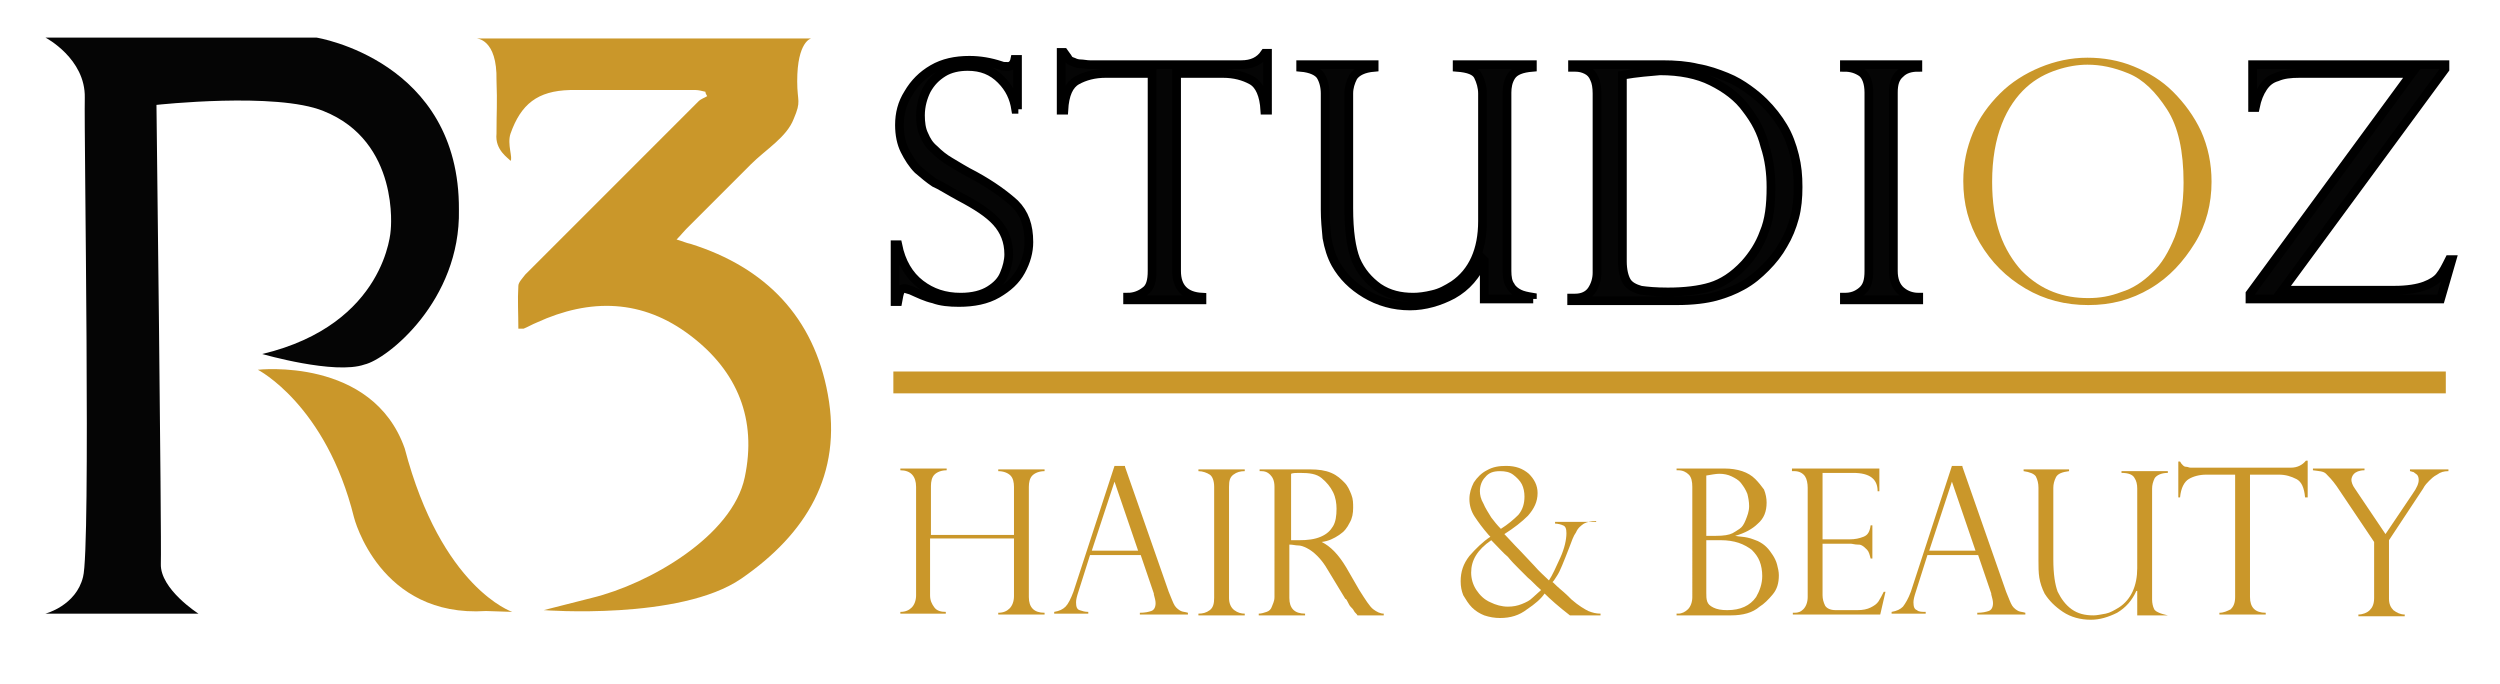
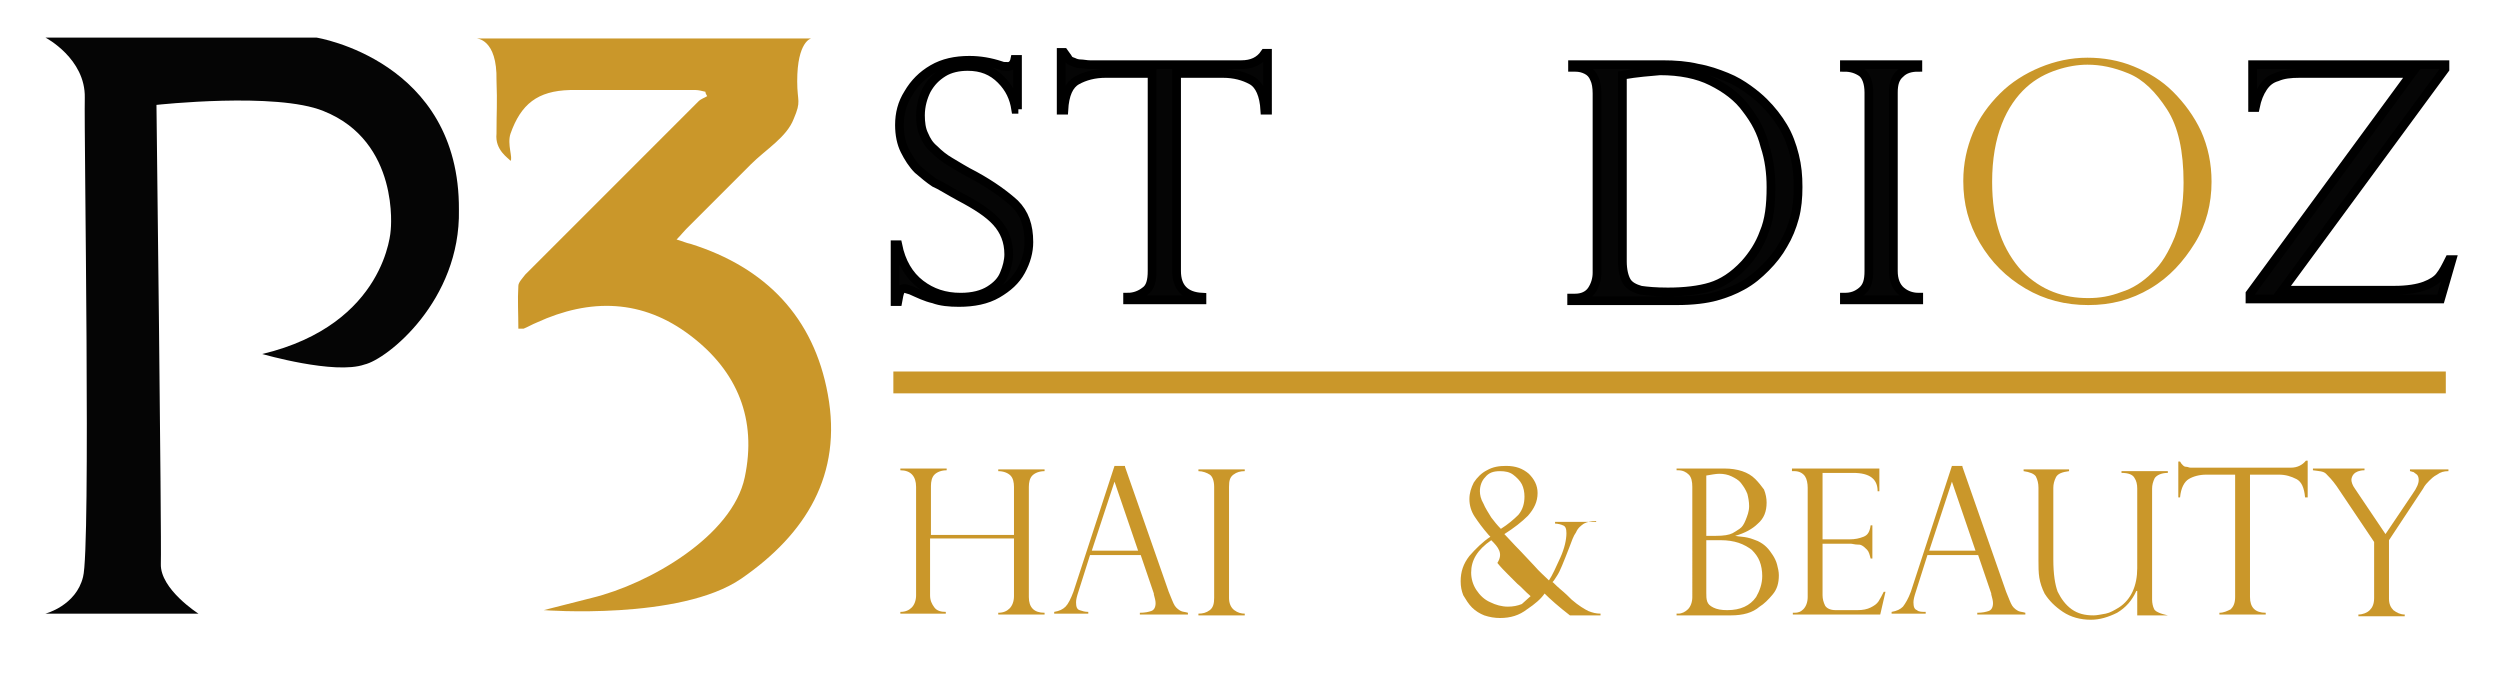
<svg xmlns="http://www.w3.org/2000/svg" version="1.1" id="Layer_1" x="0px" y="0px" viewBox="0 0 286 78.3" enable-background="new 0 0 286 78.3" xml:space="preserve">
  <g>
    <path fill="#050505" d="M5.2,4.3h31c0,0,16.4,2.6,16.3,19.7c0.2,10.4-8.2,17.1-10.8,17.7C38.3,42.9,30,40.5,30,40.5   c14.2-3.4,14.7-14.2,14.7-14.2s1.1-10.1-7.7-13.6C31.6,10.5,17.9,12,17.9,12s0.6,49.6,0.5,52.5c-0.1,2.9,4.3,5.7,4.3,5.7H5.2   c0,0,3.5-0.9,4.3-4.2c0.9-3.2,0.1-50.4,0.2-54.8C9.8,6.7,5.2,4.3,5.2,4.3z" />
-     <path fill="#CA972A" d="M29.5,42.3c0,0,7.8,4,11,16.9c0,0,2.9,11.5,15.1,10.7l3,0.1c0,0-8.1-2.7-12.3-18.7   C42.6,40.8,29.5,42.3,29.5,42.3z" />
    <path fill="#CA972A" d="M67.7,68.4c6.6-1.6,16.1-7.1,17.5-13.8c1.4-6.6-0.8-12.1-6.2-16.2c-5.5-4.2-11.5-4.3-17.6-1.5   c-0.5,0.2-1,0.5-1.5,0.7c-0.1,0-0.2,0-0.6,0c0-1.7-0.1-3.3,0-4.9c0-0.4,0.5-0.9,0.8-1.3c6.6-6.6,13.2-13.2,19.8-19.8   c0.3-0.3,0.7-0.4,1-0.6c-0.1-0.2-0.2-0.3-0.2-0.5c-0.4-0.1-0.8-0.2-1.1-0.2c-4.8,0-9.6,0-14.4,0c-3.7,0.1-5.6,1.6-6.8,5   c-0.4,1.2,0.3,2.8,0,3.1c-0.2-0.3-1.8-1.2-1.6-3.1c0-2.7,0.1-3.4,0-6.1c0.1-4.8-2.3-4.8-2.3-4.8s3.6,0,4.2,0c10.2,0,20.3,0,30.5,0   l3.6,0c0,0-1.6,0.3-1.6,4.9c0,2.4,0.5,2.2-0.4,4.3c-0.8,2.1-3.2,3.5-4.9,5.2c-2.5,2.5-4.9,4.9-7.4,7.4c-0.3,0.3-0.6,0.7-1.1,1.2   c0.7,0.2,1.1,0.4,1.6,0.5c8.6,2.7,14.1,8.4,15.7,17.2c1.7,9.2-2.5,16-9.9,21.1c-7,4.8-22.6,3.6-22.6,3.6" />
    <g>
      <path fill="#050505" stroke="#000000" stroke-miterlimit="10" d="M116.5,12.5h-0.3c-0.2-1.3-0.7-2.4-1.7-3.4c-1-1-2.2-1.5-3.8-1.5    c-1,0-2,0.2-2.8,0.7c-0.8,0.5-1.4,1.1-1.9,2c-0.4,0.8-0.7,1.8-0.7,2.9c0,0.8,0.1,1.6,0.4,2.2c0.3,0.7,0.6,1.2,1.2,1.7    c0.5,0.5,1.1,1,1.8,1.4c0.7,0.4,1.6,1,2.8,1.6c2,1.1,3.5,2.2,4.6,3.2c1.1,1.1,1.6,2.5,1.6,4.4c0,1.1-0.3,2.2-0.9,3.3    c-0.6,1.1-1.5,1.9-2.7,2.6c-1.2,0.7-2.7,1-4.4,1c-1.1,0-2.1-0.1-2.9-0.4c-0.9-0.2-1.7-0.6-2.6-1c-0.4-0.1-0.6-0.2-0.7-0.2    c-0.3,0-0.4,0.1-0.5,0.3s-0.2,0.6-0.3,1.2h-0.3V28h0.3c0.4,2,1.3,3.5,2.6,4.5c1.3,1,2.8,1.5,4.6,1.5c1.4,0,2.5-0.3,3.3-0.8    c0.8-0.5,1.4-1.1,1.7-1.9c0.3-0.7,0.5-1.5,0.5-2.2c0-1.5-0.5-2.7-1.4-3.7c-0.9-1-2.3-1.9-4.2-2.9c-1.3-0.7-2.2-1.3-2.9-1.6    c-0.6-0.4-1.2-0.9-1.9-1.5c-0.6-0.6-1.1-1.4-1.5-2.2c-0.4-0.8-0.6-1.8-0.6-2.9c0-1.3,0.3-2.5,1-3.6c0.7-1.2,1.6-2.1,2.8-2.8    c1.2-0.7,2.6-1,4.2-1c1.2,0,2.4,0.2,3.6,0.6c0.2,0.1,0.5,0.1,0.8,0.1c0.4,0,0.7-0.3,0.8-0.8h0.3V12.5z" />
      <path fill="#050505" stroke="#000000" stroke-miterlimit="10" d="M145,12.6h-0.3c-0.1-1.7-0.6-2.9-1.5-3.4c-0.9-0.5-2-0.8-3.3-0.8    h-5.3V31c0,1.9,1,2.9,2.9,3v0.3H129v-0.3c0.8,0,1.5-0.3,2-0.7c0.6-0.4,0.8-1.2,0.8-2.3V8.4h-5.3c-1.3,0-2.4,0.3-3.3,0.8    c-0.9,0.5-1.4,1.6-1.5,3.4h-0.3V6h0.3c0.2,0.3,0.4,0.5,0.5,0.7s0.3,0.3,0.6,0.4c0.2,0.1,0.5,0.2,0.8,0.2c0.3,0,0.7,0.1,1.1,0.1    H142c1.2,0,2.1-0.4,2.7-1.3h0.3V12.6z" />
-       <path fill="#050505" stroke="#000000" stroke-miterlimit="10" d="M175.4,34.2h-5.6v-4.4l-0.1-0.1c-0.8,1.8-1.9,3.1-3.5,4    c-1.5,0.8-3.2,1.3-4.9,1.3c-1.9,0-3.6-0.5-5.1-1.4c-1.5-0.9-2.6-2-3.4-3.4c-0.5-0.9-0.8-1.9-1-3c-0.1-1-0.2-2.1-0.2-3.2V10.7    c0-0.8-0.2-1.5-0.5-2c-0.3-0.5-1.1-0.9-2.3-1V7.4h8.4v0.3c-1.2,0.1-2,0.5-2.4,1.1c-0.3,0.6-0.5,1.2-0.5,1.9v13.1    c0,2.7,0.3,4.6,0.8,5.9c0.6,1.4,1.5,2.4,2.6,3.2c1.2,0.8,2.5,1.1,4,1.1c0.6,0,1.4-0.1,2.2-0.3c0.9-0.2,1.6-0.6,2.4-1.1    c2.2-1.5,3.3-4,3.3-7.3V10.7c0-0.7-0.2-1.4-0.5-2c-0.3-0.6-1.1-0.9-2.4-1V7.4h8.6v0.3c-1.2,0.1-2,0.4-2.4,1    c-0.4,0.6-0.5,1.3-0.5,1.9V31c0,0.7,0.1,1.3,0.4,1.7c0.2,0.4,0.6,0.7,1,0.9c0.4,0.2,0.9,0.3,1.5,0.4V34.2z" />
      <path fill="#050505" stroke="#000000" stroke-miterlimit="10" d="M179.9,7.7V7.4h10.3c1.4,0,2.8,0.1,4,0.4c1.2,0.2,2.3,0.6,3.3,1    s1.8,0.9,2.5,1.4c0.7,0.5,1.3,1,1.8,1.5c0.9,0.9,1.6,1.8,2.2,2.8c0.6,1,1,2.1,1.3,3.3c0.3,1.2,0.4,2.3,0.4,3.6    c0,1.2-0.1,2.4-0.4,3.5c-0.3,1.1-0.7,2.1-1.3,3.1c-0.5,0.9-1.2,1.8-2,2.6c-0.8,0.8-1.6,1.5-2.7,2.1c-0.9,0.5-1.9,0.9-3,1.2    c-1.1,0.3-2.6,0.5-4.5,0.5h-12v-0.3h0.4c0.8,0,1.5-0.3,1.9-0.9c0.4-0.6,0.6-1.3,0.6-2V10.7c0-0.7-0.1-1.3-0.3-1.7    c-0.2-0.5-0.5-0.8-0.9-1c-0.4-0.2-0.8-0.3-1.3-0.3H179.9z M185.6,8.6v21.3c0,1,0.2,1.8,0.5,2.3c0.3,0.5,0.9,0.8,1.6,1    c0.7,0.1,1.7,0.2,3.1,0.2c1.9,0,3.6-0.2,4.9-0.6c1.3-0.4,2.6-1.2,3.9-2.6c0.9-1,1.7-2.2,2.2-3.6c0.6-1.4,0.8-3.1,0.8-5.2    c0-1.6-0.2-3.2-0.7-4.7c-0.4-1.6-1.1-2.9-2.1-4.2c-1-1.4-2.4-2.4-4-3.2c-1.6-0.8-3.6-1.2-5.9-1.2C188.8,8.2,187.3,8.3,185.6,8.6z" />
      <path fill="#050505" stroke="#000000" stroke-miterlimit="10" d="M219.4,7.4v0.3c-0.8,0-1.5,0.2-2,0.7c-0.6,0.5-0.8,1.2-0.8,2.2    V31c0,1,0.3,1.8,0.9,2.3c0.6,0.5,1.3,0.7,2,0.7v0.3h-8.5v-0.3c0.8,0,1.4-0.2,2-0.7c0.6-0.5,0.8-1.2,0.8-2.3V10.6    c0-1.1-0.3-1.9-0.8-2.3c-0.6-0.4-1.2-0.6-2-0.6V7.4H219.4z" />
      <path fill="#CA972A" d="M253,20.8c0,2.5-0.6,4.9-1.9,7s-2.9,3.9-5.1,5.2c-2.2,1.3-4.5,1.9-7.1,1.9c-2.6,0-5-0.6-7.2-1.9    c-2.2-1.3-3.9-3-5.2-5.2c-1.3-2.2-1.9-4.5-1.9-7.1c0-2,0.4-3.8,1.1-5.5c0.7-1.7,1.8-3.2,3.1-4.5c1.3-1.3,2.9-2.3,4.6-3    c1.7-0.7,3.5-1.1,5.4-1.1c1.8,0,3.6,0.3,5.3,1c1.7,0.7,3.2,1.6,4.5,2.9c1.3,1.3,2.4,2.8,3.2,4.5C252.6,16.8,253,18.7,253,20.8z     M249.8,20.9c0-3.6-0.6-6.4-1.9-8.4c-1.3-2-2.7-3.4-4.4-4.1c-1.7-0.7-3.2-1-4.7-1c-1.1,0-2.3,0.2-3.5,0.6c-1.2,0.4-2.4,1-3.5,2    c-1.1,1-2.1,2.4-2.8,4.2c-0.7,1.8-1.1,4-1.1,6.6c0,2.3,0.3,4.3,0.9,6c0.6,1.7,1.5,3.1,2.5,4.2c1.1,1.1,2.3,1.9,3.6,2.4    c1.3,0.5,2.6,0.7,4,0.7c1.3,0,2.5-0.2,3.8-0.7c1.3-0.4,2.5-1.2,3.5-2.2c1.1-1,1.9-2.4,2.6-4.1C249.4,25.5,249.8,23.4,249.8,20.9z" />
      <path fill="#050505" stroke="#000000" stroke-miterlimit="10" d="M275.9,8.4h-12.8c-1.1,0-1.9,0.1-2.6,0.4    c-0.7,0.2-1.2,0.6-1.6,1.2c-0.4,0.6-0.7,1.3-0.9,2.3h-0.3V7.4h22v0.5l-18.6,25.3H274c1.4,0,2.6-0.2,3.4-0.5    c0.8-0.3,1.4-0.7,1.7-1.1c0.4-0.5,0.7-1.1,1.1-1.9h0.3l-1.3,4.5h-21.8v-0.6L275.9,8.4z" />
    </g>
    <rect x="102.2" y="42.5" fill="#CA972A" width="177.6" height="2.5" />
    <g>
      <g>
        <path fill="#CA972A" d="M116,61.3v-5.6c0-0.5-0.1-1-0.4-1.3c-0.3-0.3-0.8-0.5-1.4-0.5v-0.2h5.3v0.2c-0.6,0-1.1,0.2-1.4,0.5     c-0.3,0.3-0.4,0.8-0.4,1.3v12.6c0,1.2,0.6,1.8,1.8,1.8v0.2h-5.3v-0.2c0.6,0,1-0.2,1.3-0.5c0.3-0.3,0.5-0.8,0.5-1.4v-6.6h-9.6v6.5     c0,0.6,0.2,1,0.5,1.4s0.8,0.5,1.3,0.5v0.2H103v-0.2c0.6,0,1-0.2,1.3-0.5s0.5-0.8,0.5-1.4V55.7c0-1.2-0.6-1.9-1.8-1.9v-0.2h5.3     v0.2c-0.6,0-1.1,0.2-1.4,0.5c-0.3,0.3-0.4,0.8-0.4,1.3v5.6H116z" />
        <path fill="#CA972A" d="M128.7,53.4l5,14.3c0.3,0.7,0.5,1.3,0.7,1.6c0.2,0.3,0.5,0.5,0.7,0.6c0.2,0.1,0.5,0.1,0.8,0.2v0.2h-5.5     v-0.2c0.6,0,1-0.1,1.3-0.2c0.3-0.1,0.5-0.4,0.5-0.9c0-0.3-0.1-0.6-0.2-1c0-0.1,0-0.1,0-0.1l-1.5-4.4h-5.8l-1.3,4.1     c-0.2,0.6-0.3,1-0.3,1.3c0,0.5,0.1,0.8,0.4,0.9s0.6,0.2,1,0.2v0.2h-3.9v-0.2c0.6-0.1,1-0.3,1.3-0.6s0.6-0.9,0.9-1.7l4.7-14.4     H128.7z M124.9,63h5.3l-2.7-7.9h0L124.9,63z" />
        <path fill="#CA972A" d="M142.4,53.7v0.2c-0.5,0-0.9,0.1-1.3,0.4s-0.5,0.7-0.5,1.4v12.7c0,0.6,0.2,1.1,0.6,1.4     c0.4,0.3,0.8,0.4,1.2,0.4v0.2h-5.3v-0.2c0.5,0,0.9-0.1,1.3-0.4c0.4-0.3,0.5-0.8,0.5-1.4V55.7c0-0.7-0.2-1.2-0.5-1.4     s-0.8-0.4-1.3-0.4v-0.2H142.4z" />
-         <path fill="#CA972A" d="M144.3,53.9h-0.2v-0.2h5.8c0.9,0,1.7,0.1,2.4,0.4s1.1,0.7,1.5,1.1c0.4,0.4,0.6,0.9,0.8,1.4     c0.2,0.5,0.2,1,0.2,1.5c0,0.6-0.1,1.2-0.4,1.7c-0.3,0.6-0.6,1-1.2,1.4s-1.2,0.7-2,0.8v0c1,0.5,1.9,1.4,2.8,2.9l1.5,2.6     c0.7,1.1,1.2,1.9,1.6,2.2c0.4,0.3,0.8,0.5,1.2,0.5v0.2h-3c-0.1-0.2-0.3-0.3-0.4-0.5c-0.1-0.2-0.2-0.3-0.4-0.5     c-0.1-0.1-0.2-0.3-0.3-0.5s-0.2-0.4-0.3-0.4l-2-3.3c-0.4-0.7-0.8-1.2-1.2-1.6c-0.4-0.4-0.8-0.7-1.2-0.9c-0.4-0.2-0.7-0.3-1-0.3     c-0.3,0-0.6-0.1-1-0.1v6.1c0,1.2,0.6,1.8,1.8,1.8v0.2h-5.3v-0.2c0.3,0,0.6-0.1,0.9-0.2c0.3-0.1,0.5-0.3,0.6-0.6s0.3-0.6,0.3-1.1     V55.7c0-0.7-0.2-1.1-0.5-1.4C145,54,144.7,53.9,144.3,53.9z M147.6,61.8h1c1,0,1.8-0.1,2.5-0.4s1.1-0.7,1.4-1.2     c0.3-0.5,0.4-1.2,0.4-2c0-0.6-0.1-1.3-0.4-1.9c-0.3-0.6-0.7-1.1-1.3-1.6s-1.4-0.6-2.5-0.6c-0.4,0-0.8,0-1,0.1V61.8z" />
-         <path fill="#CA972A" d="M182.6,59.4v0.2c-0.6,0-1,0.1-1.4,0.3c-0.3,0.2-0.7,0.5-0.9,1c-0.3,0.4-0.5,1-0.8,1.8     c-0.3,0.8-0.6,1.5-0.8,2s-0.4,0.9-0.6,1.2s-0.3,0.5-0.5,0.7c0.1,0,0.3,0.3,0.9,0.8s1,0.9,1.3,1.2c0.8,0.7,1.5,1.1,1.9,1.3     c0.5,0.2,0.9,0.3,1.4,0.3v0.2h-3.5c-1.3-1-2.3-1.9-2.9-2.5c-0.4,0.6-1.1,1.2-2,1.8c-0.9,0.7-1.9,1-3.1,1c-0.6,0-1.2-0.1-1.8-0.3     c-0.5-0.2-1-0.5-1.4-0.9c-0.4-0.4-0.7-0.9-1-1.4c-0.2-0.5-0.3-1-0.3-1.6c0-1.1,0.3-2,1-2.9c0.7-0.8,1.5-1.6,2.4-2.2l-0.2-0.2     c-0.7-0.8-1.2-1.5-1.6-2.1c-0.4-0.6-0.6-1.3-0.6-2c0-0.7,0.2-1.3,0.5-1.9c0.4-0.6,0.9-1.1,1.5-1.4c0.7-0.4,1.4-0.5,2.2-0.5     c1.1,0,1.9,0.3,2.6,0.9c0.6,0.6,1,1.3,1,2.2c0,1-0.4,1.8-1.1,2.6c-0.7,0.7-1.6,1.4-2.7,2.1c0.4,0.4,1,1.1,1.8,1.9l1.6,1.7     c0.6,0.7,1.2,1.2,1.7,1.7c0.4-0.6,0.8-1.5,1.3-2.6s0.7-2.1,0.7-2.8c0-0.5-0.1-0.8-0.4-0.9c-0.2-0.1-0.6-0.2-0.9-0.2v-0.2H182.6z      M170.6,61.8c-1.6,1.1-2.3,2.3-2.3,3.7c0,0.7,0.2,1.4,0.6,2s0.9,1.1,1.6,1.4c0.6,0.3,1.3,0.5,2,0.5c0.6,0,1.1-0.1,1.6-0.3     s0.9-0.4,1.2-0.7c0.3-0.3,0.7-0.6,1-0.9c-0.7-0.6-1.1-1.1-1.5-1.4c-0.3-0.3-0.7-0.7-1.1-1.1c-0.4-0.4-0.8-0.8-1.2-1.3     C172,63.3,171.4,62.6,170.6,61.8z M171.7,60.5c0.8-0.5,1.5-1.1,2-1.6c0.5-0.6,0.7-1.3,0.7-2.1c0-0.5-0.1-1-0.3-1.4     s-0.6-0.8-1-1.1s-0.9-0.4-1.5-0.4c-0.8,0-1.3,0.2-1.7,0.7c-0.4,0.4-0.6,1-0.6,1.6c0,0.4,0.1,0.9,0.4,1.4c0.2,0.5,0.6,1.1,0.9,1.6     C170.9,59.6,171.3,60.1,171.7,60.5z" />
+         <path fill="#CA972A" d="M182.6,59.4v0.2c-0.6,0-1,0.1-1.4,0.3c-0.3,0.2-0.7,0.5-0.9,1c-0.3,0.4-0.5,1-0.8,1.8     c-0.3,0.8-0.6,1.5-0.8,2s-0.4,0.9-0.6,1.2s-0.3,0.5-0.5,0.7c0.1,0,0.3,0.3,0.9,0.8s1,0.9,1.3,1.2c0.8,0.7,1.5,1.1,1.9,1.3     c0.5,0.2,0.9,0.3,1.4,0.3v0.2h-3.5c-1.3-1-2.3-1.9-2.9-2.5c-0.4,0.6-1.1,1.2-2,1.8c-0.9,0.7-1.9,1-3.1,1c-0.6,0-1.2-0.1-1.8-0.3     c-0.5-0.2-1-0.5-1.4-0.9c-0.4-0.4-0.7-0.9-1-1.4c-0.2-0.5-0.3-1-0.3-1.6c0-1.1,0.3-2,1-2.9c0.7-0.8,1.5-1.6,2.4-2.2l-0.2-0.2     c-0.7-0.8-1.2-1.5-1.6-2.1c-0.4-0.6-0.6-1.3-0.6-2c0-0.7,0.2-1.3,0.5-1.9c0.4-0.6,0.9-1.1,1.5-1.4c0.7-0.4,1.4-0.5,2.2-0.5     c1.1,0,1.9,0.3,2.6,0.9c0.6,0.6,1,1.3,1,2.2c0,1-0.4,1.8-1.1,2.6c-0.7,0.7-1.6,1.4-2.7,2.1c0.4,0.4,1,1.1,1.8,1.9l1.6,1.7     c0.6,0.7,1.2,1.2,1.7,1.7c0.4-0.6,0.8-1.5,1.3-2.6s0.7-2.1,0.7-2.8c0-0.5-0.1-0.8-0.4-0.9c-0.2-0.1-0.6-0.2-0.9-0.2v-0.2H182.6z      M170.6,61.8c-1.6,1.1-2.3,2.3-2.3,3.7c0,0.7,0.2,1.4,0.6,2s0.9,1.1,1.6,1.4c0.6,0.3,1.3,0.5,2,0.5c0.6,0,1.1-0.1,1.6-0.3     c0.3-0.3,0.7-0.6,1-0.9c-0.7-0.6-1.1-1.1-1.5-1.4c-0.3-0.3-0.7-0.7-1.1-1.1c-0.4-0.4-0.8-0.8-1.2-1.3     C172,63.3,171.4,62.6,170.6,61.8z M171.7,60.5c0.8-0.5,1.5-1.1,2-1.6c0.5-0.6,0.7-1.3,0.7-2.1c0-0.5-0.1-1-0.3-1.4     s-0.6-0.8-1-1.1s-0.9-0.4-1.5-0.4c-0.8,0-1.3,0.2-1.7,0.7c-0.4,0.4-0.6,1-0.6,1.6c0,0.4,0.1,0.9,0.4,1.4c0.2,0.5,0.6,1.1,0.9,1.6     C170.9,59.6,171.3,60.1,171.7,60.5z" />
        <path fill="#CA972A" d="M198,70.4h-6.2v-0.2h0.2c0.4,0,0.8-0.2,1.1-0.5c0.3-0.3,0.5-0.8,0.5-1.4V55.7c0-0.6-0.1-1.1-0.4-1.4     c-0.3-0.3-0.7-0.5-1.2-0.5h-0.2v-0.2h5.5c0.7,0,1.4,0.1,2,0.3c0.6,0.2,1.1,0.5,1.5,0.9c0.4,0.4,0.7,0.8,1,1.2     c0.2,0.5,0.3,1,0.3,1.5c0,1-0.3,1.8-1,2.4c-0.6,0.6-1.5,1.1-2.6,1.4v0c0.5,0.1,1,0.1,1.4,0.2c0.5,0.1,0.9,0.3,1.2,0.4     c0.4,0.2,0.7,0.4,1,0.7c0.3,0.3,0.5,0.6,0.7,0.9c0.2,0.3,0.4,0.7,0.5,1.1c0.1,0.4,0.2,0.8,0.2,1.2c0,0.9-0.2,1.6-0.7,2.2     c-0.5,0.6-1,1.1-1.5,1.4C200.5,70.1,199.4,70.4,198,70.4z M195.2,61.3h1.1c0.9,0,1.5-0.1,1.9-0.3c0.2-0.1,0.5-0.3,0.8-0.5     c0.3-0.2,0.5-0.5,0.7-1c0.2-0.5,0.4-1,0.4-1.6c0-0.5-0.1-1-0.2-1.4c-0.2-0.5-0.4-0.8-0.7-1.2s-0.7-0.6-1.1-0.8s-0.9-0.3-1.4-0.3     c-0.4,0-0.9,0.1-1.5,0.2V61.3z M196.9,61.8h-1.7v6c0,0.4,0,0.7,0.1,1c0.1,0.3,0.3,0.5,0.7,0.7c0.4,0.2,0.9,0.3,1.6,0.3     c1.5,0,2.6-0.5,3.3-1.5c0.4-0.7,0.7-1.5,0.7-2.4c0-0.6-0.1-1.2-0.3-1.7c-0.2-0.5-0.5-0.9-0.9-1.3c-0.4-0.3-0.9-0.6-1.5-0.8     C198.3,61.9,197.6,61.8,196.9,61.8z" />
        <path fill="#CA972A" d="M205,53.8v-0.2h10v2.6h-0.2c0-1.4-0.9-2.1-2.8-2.1h-3.5v7.6h3.1c0.6,0,1.1-0.1,1.6-0.3s0.7-0.6,0.8-1.3     h0.2v3.8H214c-0.1-0.4-0.2-0.8-0.4-1s-0.4-0.4-0.6-0.5c-0.2-0.1-0.3-0.1-0.5-0.1c-0.3,0-0.6-0.1-0.8-0.1h-3.2v5.9     c0,0.4,0.1,0.8,0.3,1.2c0.2,0.3,0.6,0.5,1.2,0.5h2.5c0.6,0,1.1-0.1,1.5-0.3c0.4-0.2,0.7-0.4,0.9-0.7c0.2-0.3,0.4-0.7,0.6-1.1h0.2     l-0.6,2.6h-10v-0.2h0.2c0.4,0,0.7-0.1,1-0.4s0.5-0.8,0.5-1.4V55.8c0-0.5-0.1-1-0.3-1.3s-0.6-0.6-1.2-0.6H205z" />
        <path fill="#CA972A" d="M224.5,53.4l5,14.3c0.3,0.7,0.5,1.3,0.7,1.6c0.2,0.3,0.5,0.5,0.7,0.6c0.2,0.1,0.5,0.1,0.8,0.2v0.2h-5.5     v-0.2c0.6,0,1-0.1,1.3-0.2c0.3-0.1,0.5-0.4,0.5-0.9c0-0.3-0.1-0.6-0.2-1c0-0.1,0-0.1,0-0.1l-1.5-4.4h-5.8l-1.3,4.1     c-0.2,0.6-0.3,1-0.3,1.3c0,0.5,0.1,0.8,0.4,0.9c0.2,0.2,0.6,0.2,1,0.2v0.2h-3.9v-0.2c0.6-0.1,1-0.3,1.3-0.6     c0.3-0.4,0.6-0.9,0.9-1.7l4.7-14.4H224.5z M220.7,63h5.3l-2.7-7.9h0L220.7,63z" />
        <path fill="#CA972A" d="M248,70.4h-3.5v-2.8l-0.1,0c-0.5,1.1-1.2,1.9-2.2,2.5c-1,0.5-2,0.8-3,0.8c-1.2,0-2.3-0.3-3.2-0.9     c-0.9-0.6-1.6-1.3-2.1-2.1c-0.3-0.6-0.5-1.2-0.6-1.8s-0.1-1.3-0.1-2v-8.3c0-0.5-0.1-0.9-0.3-1.3c-0.2-0.3-0.7-0.5-1.4-0.6v-0.2     h5.2v0.2c-0.8,0.1-1.3,0.3-1.5,0.7c-0.2,0.4-0.3,0.8-0.3,1.2v8.2c0,1.7,0.2,2.9,0.5,3.7c0.4,0.8,0.9,1.5,1.6,2     c0.7,0.5,1.5,0.7,2.5,0.7c0.4,0,0.8-0.1,1.4-0.2c0.5-0.1,1-0.4,1.5-0.7c1.4-0.9,2.1-2.5,2.1-4.5v-9.1c0-0.5-0.1-0.9-0.3-1.2     c-0.2-0.4-0.7-0.6-1.5-0.6v-0.2h5.3v0.2c-0.8,0-1.3,0.3-1.5,0.6c-0.2,0.4-0.3,0.8-0.3,1.2v12.7c0,0.4,0.1,0.8,0.2,1     c0.1,0.3,0.4,0.4,0.6,0.5s0.6,0.2,1,0.3V70.4z" />
        <path fill="#CA972A" d="M263.9,56.9h-0.2c-0.1-1.1-0.4-1.8-1-2.1s-1.2-0.5-2-0.5h-3.3v14c0,1.2,0.6,1.8,1.8,1.8v0.2h-5.3v-0.2     c0.5,0,0.9-0.2,1.3-0.4c0.3-0.3,0.5-0.7,0.5-1.4v-14h-3.3c-0.8,0-1.5,0.2-2,0.5s-0.9,1-1,2.1h-0.2v-4.1h0.2     c0.1,0.2,0.2,0.3,0.3,0.4s0.2,0.2,0.4,0.2s0.3,0.1,0.5,0.1c0.2,0,0.4,0,0.7,0h10.8c0.7,0,1.3-0.3,1.7-0.8h0.2V56.9z" />
        <path fill="#CA972A" d="M280.1,53.7v0.2c-0.5,0-0.9,0.1-1.3,0.4c-0.4,0.2-0.7,0.5-0.9,0.7c-0.2,0.2-0.5,0.5-0.7,0.9l-3.9,5.9v6.7     c0,0.6,0.2,1,0.5,1.3c0.4,0.3,0.8,0.5,1.3,0.5v0.2h-5.3v-0.2c0.5,0,1-0.2,1.3-0.5s0.5-0.7,0.5-1.4V62l-4.3-6.4     c-0.5-0.7-0.9-1.1-1.2-1.4s-0.8-0.3-1.5-0.4v-0.2h5.9v0.2c-0.6,0-1,0.2-1.2,0.4s-0.3,0.5-0.3,0.7c0,0.2,0.1,0.6,0.4,1l3.5,5.2     l3.1-4.6c0.5-0.7,0.7-1.2,0.7-1.6c0-0.3-0.1-0.5-0.2-0.6c-0.1-0.1-0.3-0.2-0.4-0.3c-0.1,0-0.3-0.1-0.4-0.1v-0.2H280.1z" />
      </g>
    </g>
  </g>
</svg>